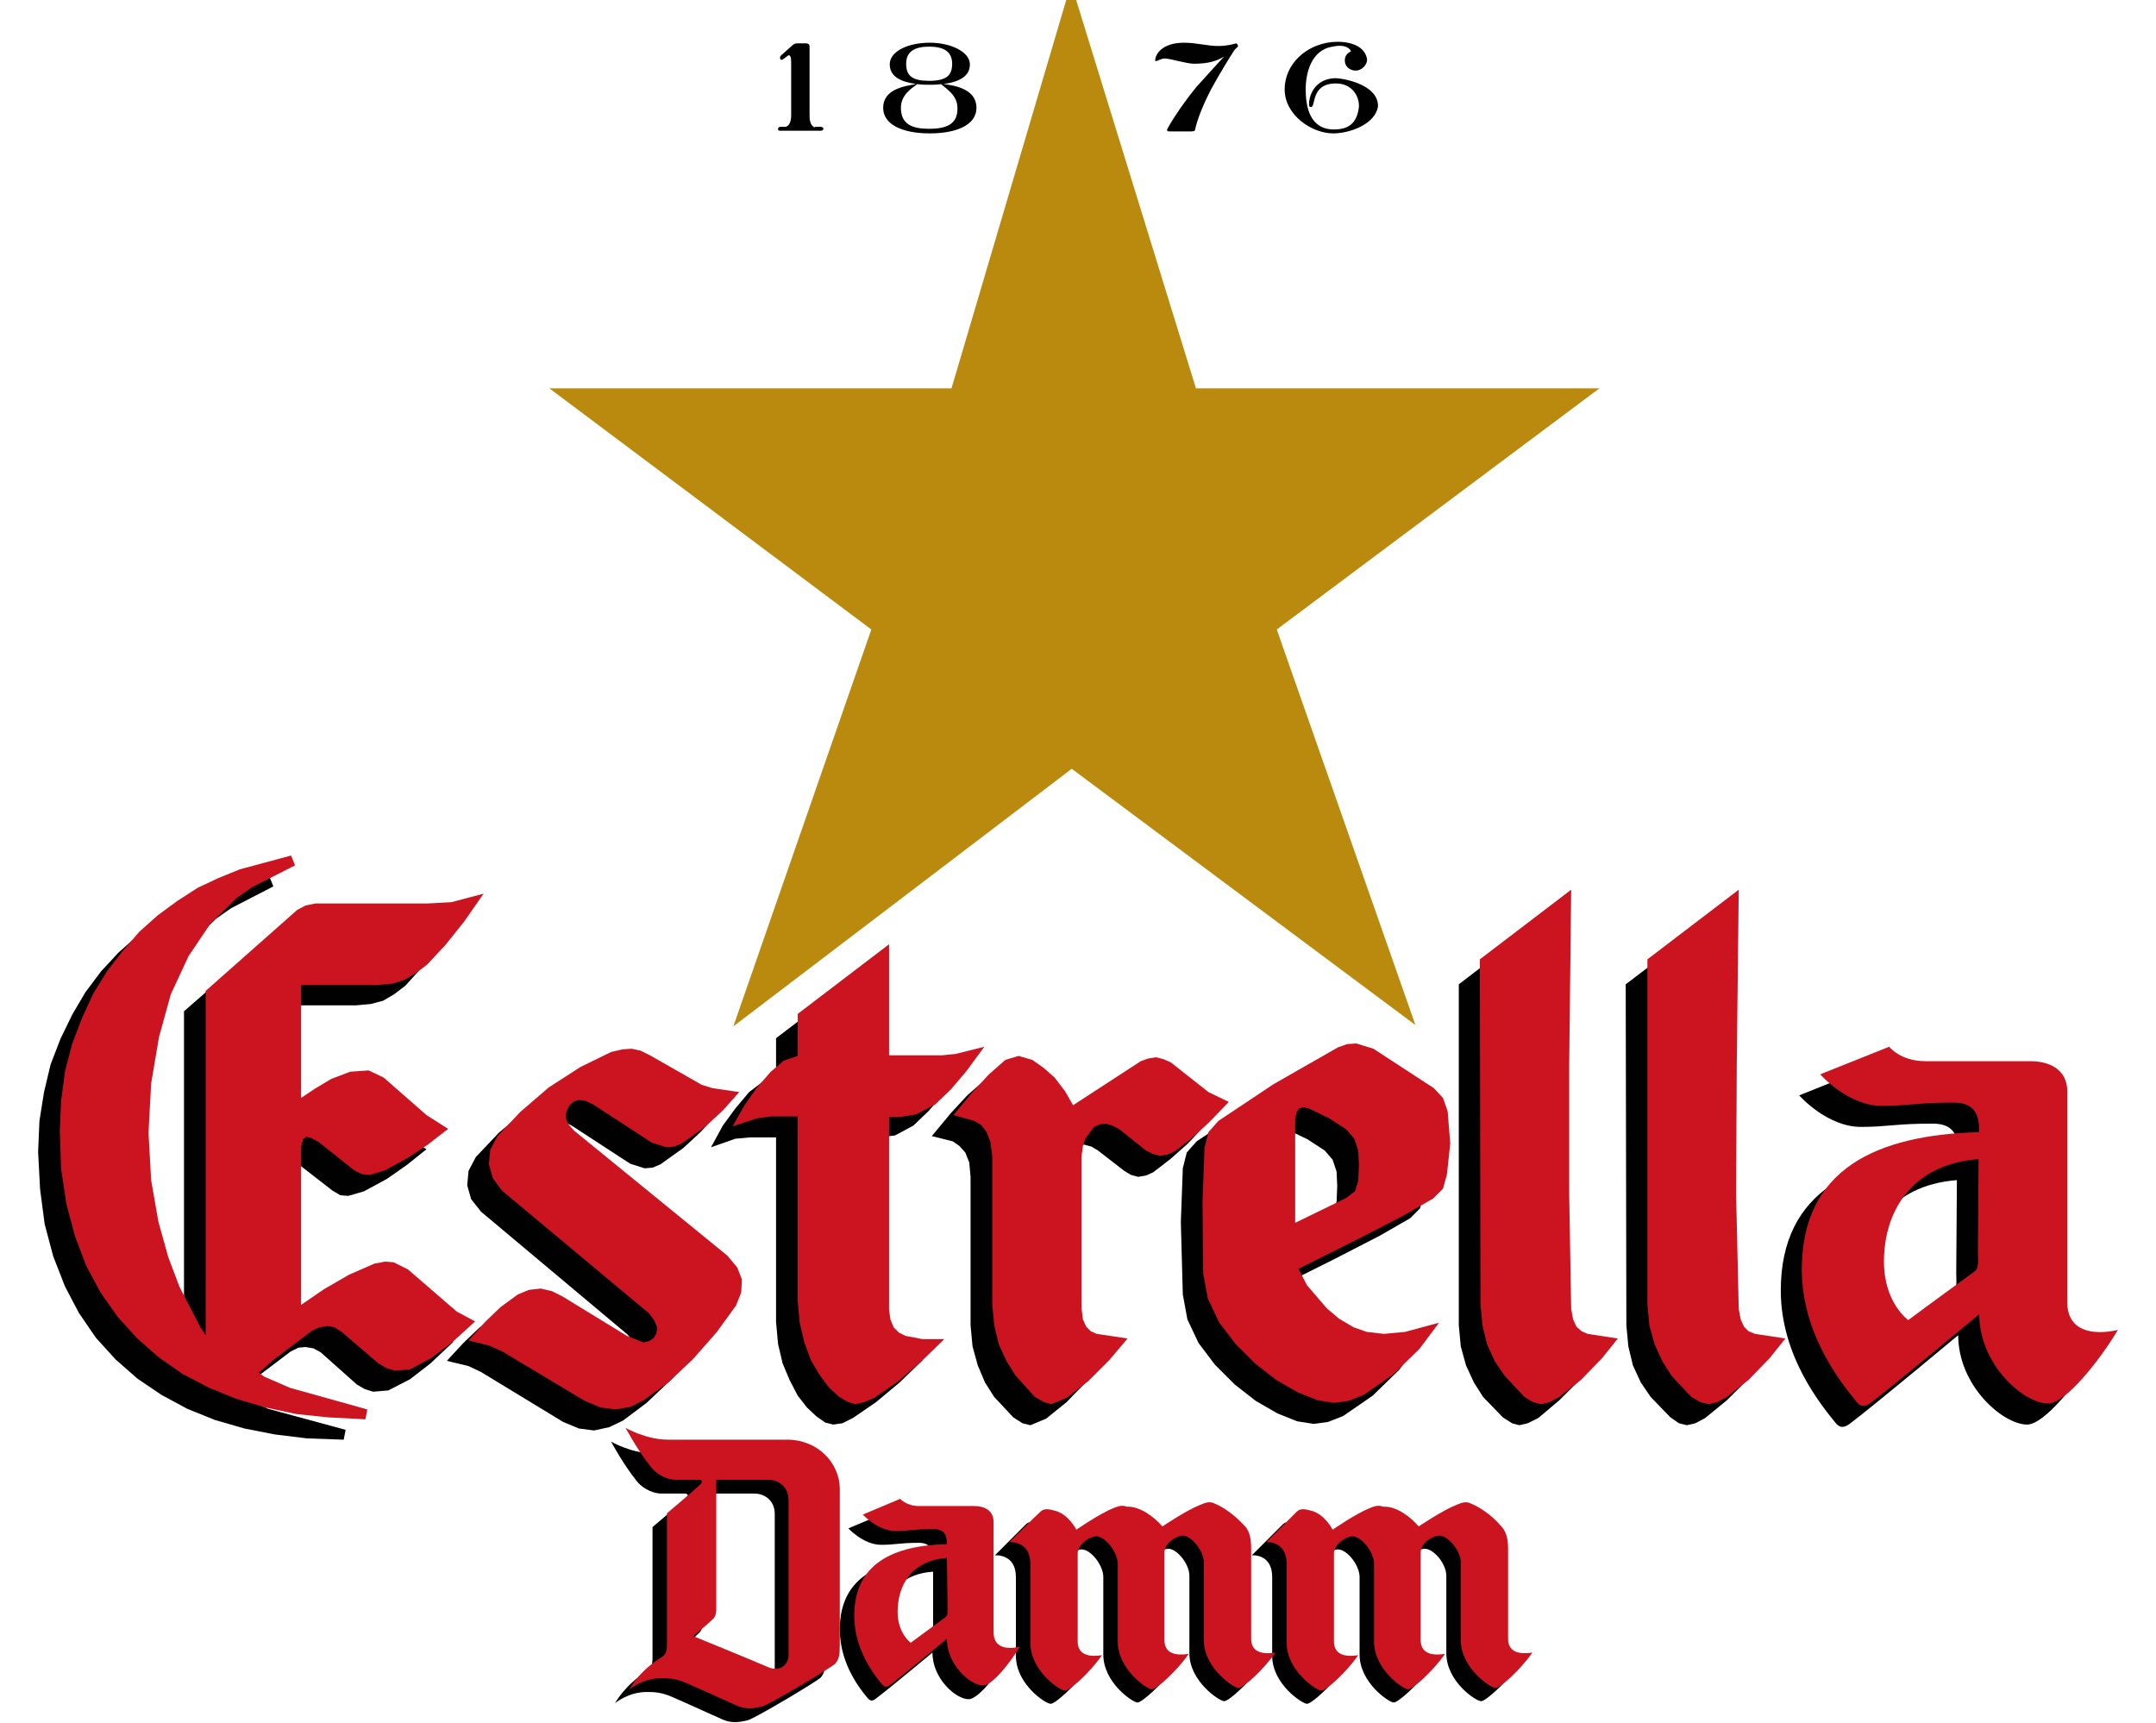
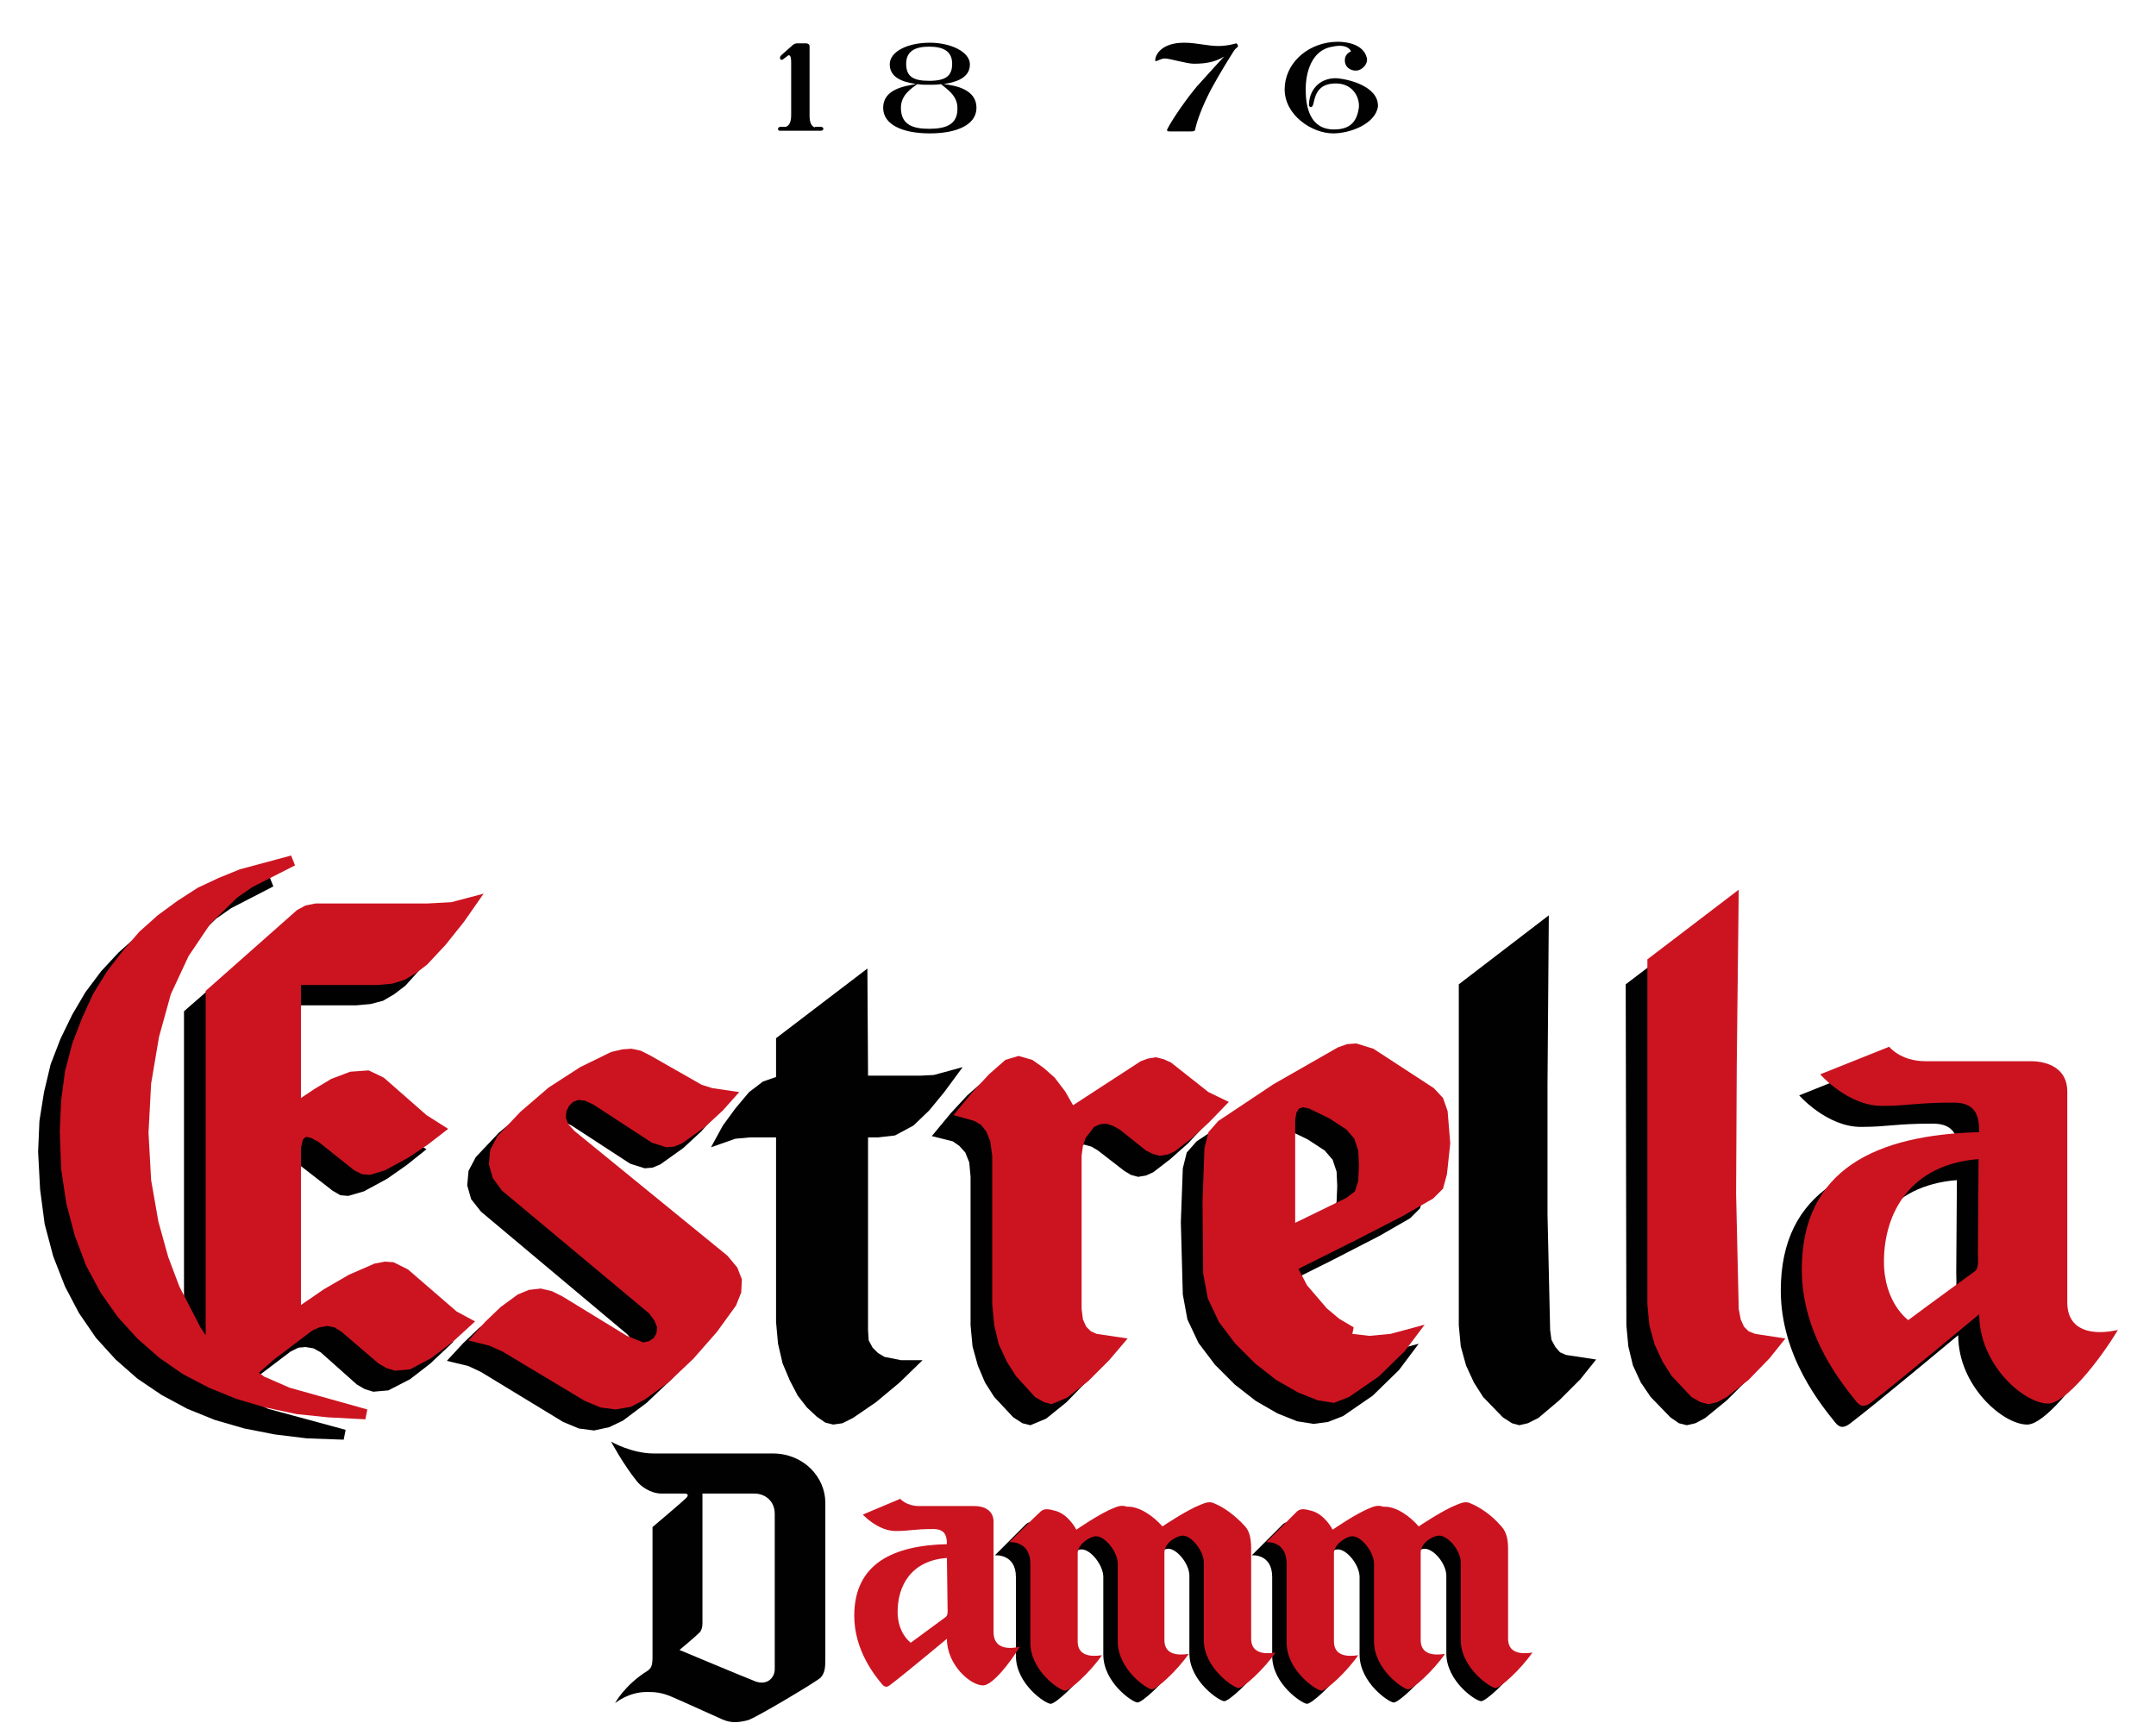
<svg xmlns="http://www.w3.org/2000/svg" version="1.1" id="Capa_1" x="0px" y="0px" viewBox="0 0 328.1 262.2" style="enable-background:new 0 0 328.1 262.2;" xml:space="preserve">
  <style type="text/css">
	.st0{fill:#000100;}
	.st1{fill:#CC1421;}
	.st2{fill:#BA8A0E;}
</style>
  <g>
    <g>
      <polygon class="st0" points="235.7,139.3 222,149.8 222,201.7 222.3,204.9 223.1,207.8 224.3,210.4 225.7,212.6 228.7,215.7     230.1,216.6 231.2,216.9 232.5,216.6 234.1,215.8 237.3,213.1 240.5,209.9 242.9,206.9 238.3,206.2 237.4,205.8 236.7,205     236.1,203.9 235.9,202.4 235.5,184.8 235.5,165.1   " />
      <path class="st0" d="M195,171.7l0.9,0.2l3.1,1.5l2.6,1.7l1.2,1.4l0.6,1.8l0.1,2.2l-0.1,2.4l-0.5,1.6l-1.3,1l-7.8,3.8v-15.7    l0.2-1.1l0.4-0.6L195,171.7z M203.1,161.9l-1.4,0.1l-1.4,0.5l-9.8,5.6l-8.4,5.6l-1.5,1.7l-0.6,2.4l-0.3,8.2L180,197l0.7,3.8    l1.7,3.6l2.5,3.3l3,3l3.2,2.5l3.3,1.9l3,1.2l2.5,0.4l2.2-0.3l2.3-0.9l4.5-3.1l4-3.9l3-4l-5.2,1.4l-3.2,0.3l-2.6-0.3l-2.4-0.9    l-2.2-1.3l-1.9-1.6l-3-3.5l-1.3-2.5l8.8-4.4l7-3.6l4.7-2.7l1.5-1.5l0.6-2.2l0.4-4.7l-0.4-4.9l-0.7-2l-1.4-1.5l-9.2-6L203.1,161.9z    " />
      <path class="st0" d="M284.3,162.5c0,0,1.7,2.2,5.5,2.2h16c2.8,0,5.6,1.2,5.6,4.6v32.1c0,4.3,3.7,5.1,7.7,4.2    c-2.8,4.7-8,11.2-10.6,11.2c-3.7,0-10.5-5.9-10.5-13.6c0,0-12.7,10.6-16.4,13.4c-0.9,0.7-1.6,0.8-2.3-0.1c-2-2.5-8.3-10-8.3-20.1    c0-15.3,11.4-20.5,27-20.9c0-2.6-0.6-4.5-3.9-4.5c-5.7,0-6.8,0.5-10.9,0.5c-5.2,0-9.4-4.8-9.4-4.8L284.3,162.5z M297.8,179.6    c-10.4,0.8-14.4,8.2-14.4,15.6c0,6.3,3.7,8.9,3.7,8.9c2.8-2.1,9.4-6.9,10.1-7.4c0.7-0.5,0.5-1.7,0.5-3L297.8,179.6z" />
-       <polygon class="st1" points="239.1,135.4 225.2,146 225.3,198.5 225.6,201.7 226.3,204.6 227.5,207.2 229,209.4 232,212.6     233.3,213.4 234.5,213.7 235.8,213.4 237.3,212.6 240.6,210 243.8,206.7 246.2,203.7 241.6,203 240.7,202.6 239.9,201.9     239.4,200.8 239.1,199.2 238.8,181.7 238.8,162   " />
-       <path class="st1" d="M198.3,168.5l0.9,0.2l3.1,1.5l2.6,1.7l1.2,1.4l0.6,1.8l0.1,2.2l-0.1,2.4l-0.5,1.6l-1.3,1l-7.8,3.8v-15.7    l0.2-1.1l0.4-0.6L198.3,168.5z M206.4,158.8l-1.4,0.1l-1.4,0.5l-9.8,5.6l-8.4,5.6l-1.5,1.7l-0.6,2.4l-0.3,8.2l0.1,10.9l0.7,3.8    l1.7,3.6l2.5,3.3l3,3l3.2,2.5l3.3,1.9l3,1.2l2.5,0.4l2.2-0.3l2.3-0.9l4.5-3.1l4-3.9l3-4l-5.2,1.4l-3.2,0.3l-2.6-0.3L206,202    l-2.2-1.3l-1.9-1.6l-3-3.5l-1.3-2.5l8.8-4.4l7-3.6l4.7-2.7l1.5-1.5l0.6-2.2l0.5-4.7l-0.4-4.9l-0.7-2l-1.4-1.5l-9.2-6L206.4,158.8z    " />
+       <path class="st1" d="M198.3,168.5l0.9,0.2l3.1,1.5l2.6,1.7l1.2,1.4l0.6,1.8l0.1,2.2l-0.1,2.4l-0.5,1.6l-1.3,1l-7.8,3.8v-15.7    l0.2-1.1l0.4-0.6L198.3,168.5z M206.4,158.8l-1.4,0.1l-1.4,0.5l-9.8,5.6l-8.4,5.6l-1.5,1.7l-0.6,2.4l-0.3,8.2l0.1,10.9l0.7,3.8    l1.7,3.6l2.5,3.3l3,3l3.2,2.5l3.3,1.9l3,1.2l2.5,0.4l2.3-0.9l4.5-3.1l4-3.9l3-4l-5.2,1.4l-3.2,0.3l-2.6-0.3L206,202    l-2.2-1.3l-1.9-1.6l-3-3.5l-1.3-2.5l8.8-4.4l7-3.6l4.7-2.7l1.5-1.5l0.6-2.2l0.5-4.7l-0.4-4.9l-0.7-2l-1.4-1.5l-9.2-6L206.4,158.8z    " />
      <path class="st1" d="M287.5,159.3c0,0,1.7,2.2,5.5,2.2h16c2.8,0,5.6,1.2,5.6,4.6v32.1c0,4.3,3.7,5.1,7.7,4.2    c-2.8,4.7-8,11.2-10.6,11.2c-3.7,0-10.5-5.9-10.5-13.6c0,0-12.7,10.6-16.4,13.4c-0.9,0.7-1.6,0.8-2.3-0.1c-2-2.5-8.3-10-8.3-20.1    c0-15.3,11.4-20.5,27-20.9c0-2.6-0.6-4.5-3.9-4.5c-5.7,0-6.8,0.5-10.9,0.5c-5.2,0-9.4-4.8-9.4-4.8L287.5,159.3z M301.1,176.4    c-10.4,0.8-14.4,8.2-14.4,15.6c0,6.3,3.7,8.9,3.7,8.9c2.8-2.1,9.4-6.9,10.1-7.4c0.7-0.5,0.5-1.7,0.5-3L301.1,176.4z" />
      <polygon class="st0" points="151.7,163.9 149.7,164.5 147.2,166.7 144.7,169.4 141.8,172.9 145,173.7 146,174.4 146.9,175.4     147.5,176.9 147.7,179.1 147.7,201.7 148,204.9 148.8,207.8 149.9,210.4 151.3,212.6 154.2,215.7 155.6,216.6 156.8,216.9     159.2,215.9 162.3,213.4 165.5,210.1 168.3,206.9 163.7,206.2 162.8,205.8 162,205 161.6,204 161.3,202.4 161.4,179.1     161.5,177.6 161.9,176.4 163.3,174.7 164.1,174.3 165,174.2 166.1,174.5 167.1,175.1 171.1,178.2 172.1,178.8 173.2,179.1     174.4,178.9 175.5,178.4 178.1,176.4 180.8,174 183.7,170.9 180.7,169.4 174.9,164.9 173.8,164.3 172.7,164.1 171.4,164.2     170.3,164.7 160.1,171.4 158.9,169.2 157.2,167.2 155.5,165.6 153.8,164.5   " />
      <polygon class="st0" points="92.8,162.8 91.4,162.9 89.7,163.3 85.1,165.5 80.3,168.7 75.9,172.4 72.4,176.1 71.3,178.2     71.1,180.4 71.7,182.5 73.2,184.4 95.5,203.1 96.4,204.2 96.7,205.2 96.6,206.1 96.2,206.8 95.5,207.3 94.6,207.4 92.1,206.5     82.4,200.5 80.8,199.7 79,199.3 77.3,199.4 75.5,200.2 72.9,202.1 70.5,204.4 68,207.1 71.3,207.9 73.2,208.8 85.7,216.4     88.1,217.4 90.4,217.7 92.7,217.2 94.8,216.2 98.4,213.5 102.2,209.9 105.8,205.9 108.7,201.8 109.5,199.9 109.6,197.9 108.9,196     107.4,194.3 84.1,175.3 83.2,174.3 82.8,173.3 82.9,172.3 83.3,171.5 83.9,170.9 84.7,170.6 85.8,170.7 87,171.3 95.9,177.1     98.1,177.8 99.3,177.7 100.5,177.2 104,174.7 106.7,172.2 109.2,169.4 105.1,168.8 103.5,168.3 95.6,163.8 94.2,163.1   " />
      <polygon class="st0" points="132,147.4 118.1,158 118.1,163.9 116.1,164.6 114,166.2 111.9,168.7 110,171.3 108.2,174.6     111.9,173.3 114.1,173.1 118.1,173.1 118.1,201.2 118.4,204.5 119.1,207.5 120.2,210.1 121.4,212.4 122.8,214.2 124.3,215.6     125.6,216.5 126.8,216.8 128.2,216.6 129.8,215.8 133.3,213.4 136.9,210.4 140.4,207 137.1,207 134.6,206.5 133.6,205.9     132.8,205.1 132.2,204 132.1,202.5 132.1,173.1 133.6,173.1 136.2,172.8 139,171.3 141.4,169 143.7,166.2 146.5,162.4     142.1,163.6 140.1,163.7 132.1,163.7   " />
      <polygon class="st0" points="41,133.4 33.3,135.5 30,136.7 26.8,138.3 23.7,140.2 20.8,142.5 18,145 15.4,147.8 13,151 11,154.4     9.2,158.1 7.7,162 6.7,166.2 6,170.6 5.8,175.3 6.1,181 6.8,186.3 8.1,191.2 9.9,195.8 12,199.8 14.6,203.6 17.6,206.9     20.9,209.8 24.6,212.3 28.5,214.4 32.7,216.1 37.2,217.4 41.8,218.3 46.7,218.9 52.3,219.1 52.6,217.6 40.8,214.4 37,212.6     36.1,212.1 38.4,210.1 44.2,205.7 45.4,205.1 46.5,205 47.7,205.2 48.8,205.8 54.3,210.7 55.5,211.4 56.8,211.8 59.1,211.6     62.4,209.9 65.5,207.5 69,204.2 66.2,202.8 58.8,196.3 56.7,195.3 55.3,195.2 53.7,195.5 49.8,197.2 46,199.4 42.5,201.8     42.5,177.8 42.8,176.5 43.3,176.2 44.2,176.3 45.2,177 50.6,181.2 51.8,181.9 53,182 55.4,181.3 58.9,179.4 61.9,177.3     64.9,174.9 61.6,172.9 55.1,167.1 52.8,166 50.1,166.2 47.2,167.4 44.6,168.9 42.5,170.2 42.5,153 54.2,153 56.4,152.8     58.3,152.3 60,151.3 61.7,150 64.5,146.9 67.3,143.4 70.4,139.2 65.4,140.4 61.8,140.7 44.7,140.7 43.3,141 42,141.7 28,153.9     28,206.4 27.2,205.2 24,199 22.3,194.5 20.8,189.1 19.8,182.7 19.4,175.6 19.7,168.1 20.9,161 22.8,154.5 25.4,148.7 28.8,143.8     32.9,139.8 35.2,138.2 41.6,134.9   " />
      <polygon class="st0" points="261.2,139.3 247.4,149.8 247.5,201.7 247.8,204.9 248.5,207.8 249.7,210.4 251.2,212.6 254.2,215.7     255.5,216.6 256.7,216.9 258,216.6 259.5,215.8 262.8,213.1 266,209.9 268.4,206.9 263.8,206.2 262.9,205.8 262.1,205     261.6,203.9 261.3,202.4 261,184.8 261,165.1   " />
      <polygon class="st1" points="264.6,135.4 250.7,146 250.7,198.5 251,201.7 251.8,204.6 253,207.2 254.4,209.4 257.4,212.6     258.8,213.4 260,213.7 261.3,213.4 262.8,212.6 266.1,210 269.3,206.7 271.7,203.7 267.1,203 266.1,202.6 265.4,201.9     264.9,200.8 264.6,199.2 264.2,181.7 264.3,162   " />
      <polygon class="st1" points="155,160.7 153,161.3 150.5,163.5 148,166.2 145.1,169.7 148.3,170.6 149.3,171.2 150.1,172.2     150.7,173.7 151,175.9 151,198.5 151.3,201.7 152,204.6 153.2,207.2 154.6,209.4 157.5,212.6 158.9,213.4 160,213.7 162.4,212.7     165.6,210.2 168.8,207 171.6,203.7 166.9,203 166,202.6 165.3,201.9 164.8,200.8 164.6,199.2 164.6,175.9 164.8,174.4     165.2,173.2 166.5,171.5 167.4,171.1 168.3,171 169.3,171.3 170.4,171.9 174.4,175.1 175.4,175.6 176.5,175.9 177.7,175.7     178.8,175.2 181.4,173.2 184,170.8 187,167.7 183.9,166.2 178.2,161.7 177.1,161.2 175.9,160.9 174.7,161.1 173.6,161.5     163.3,168.2 162.1,166.1 160.5,164 158.8,162.5 157.1,161.3   " />
      <polygon class="st1" points="96.1,159.6 94.7,159.7 93,160.1 88.3,162.4 83.5,165.5 79.2,169.2 75.7,172.9 74.6,175 74.4,177.2     75,179.3 76.4,181.2 98.8,199.9 99.6,201 100,202 99.9,202.9 99.5,203.6 98.8,204.1 97.9,204.3 95.4,203.3 85.6,197.3 84,196.5     82.3,196.1 80.5,196.3 78.8,197 76.2,198.9 73.8,201.2 71.3,204 74.5,204.8 76.5,205.7 89,213.2 91.4,214.2 93.7,214.5 96,214.1     98.1,213 101.7,210.4 105.5,206.8 109.1,202.7 112,198.7 112.8,196.7 112.9,194.7 112.2,192.9 110.7,191.1 87.4,172.1 86.5,171.1     86.1,170.1 86.2,169.1 86.6,168.3 87.2,167.7 88,167.4 89,167.5 90.3,168.1 99.2,173.9 101.4,174.6 102.6,174.5 103.8,174     107.3,171.5 110,169 112.5,166.2 108.4,165.6 106.8,165.1 98.9,160.6 97.5,159.9   " />
-       <polygon class="st1" points="135.3,143.7 121.4,154.3 121.4,160.7 119.3,161.4 117.3,163.1 115.2,165.5 113.3,168.2 111.5,171.4     115.2,170.2 117.4,169.9 121.4,169.9 121.4,198.1 121.7,201.3 122.4,204.3 123.4,207 124.7,209.2 126.1,211.1 127.6,212.5     128.9,213.3 130.1,213.7 131.5,213.4 133.1,212.7 136.6,210.3 140.2,207.2 143.7,203.8 140.4,203.8 137.8,203.3 136.8,202.8     136,202 135.5,200.8 135.3,199.3 135.3,170 136.9,170 139.4,169.6 142.3,168.1 144.7,165.8 147,163.1 149.8,159.3 145.4,160.4     143.4,160.6 135.3,160.6   " />
      <polygon class="st1" points="44.3,130.2 36.5,132.3 33.3,133.6 30.1,135.1 27,137.1 24,139.3 21.2,141.8 18.7,144.7 16.3,147.8     14.2,151.2 12.5,154.9 11,158.8 9.9,163 9.3,167.5 9.1,172.1 9.3,177.9 10.1,183.2 11.4,188.1 13.1,192.6 15.3,196.7 17.9,200.4     20.9,203.7 24.2,206.6 27.8,209.1 31.8,211.2 36,212.9 40.4,214.2 45.1,215.2 49.9,215.7 55.6,216 55.9,214.5 44.1,211.2     40.2,209.5 39.4,208.9 41.7,206.9 47.5,202.5 48.6,202 49.8,201.8 50.9,202 52,202.7 57.6,207.5 58.8,208.2 60.1,208.6     62.4,208.4 65.6,206.7 68.8,204.3 72.3,201.1 69.5,199.6 62.1,193.2 59.9,192.1 58.6,192 57,192.3 53.1,194 49.3,196.2     45.8,198.6 45.8,174.7 46.1,173.4 46.6,173 47.4,173.2 48.5,173.8 53.9,178.1 55.1,178.7 56.3,178.8 58.6,178.1 62.1,176.2     65.1,174.2 68.2,171.8 64.9,169.7 58.4,164 56.1,162.9 53.3,163.1 50.4,164.2 47.9,165.7 45.8,167.1 45.8,149.9 57.5,149.9     59.7,149.7 61.6,149.1 63.3,148.1 65,146.8 67.8,143.8 70.6,140.3 73.6,136 68.7,137.3 65,137.5 48,137.5 46.5,137.8 45.2,138.5     31.3,150.8 31.3,203.2 30.5,202 27.3,195.8 25.6,191.3 24.1,185.9 23,179.6 22.6,172.4 23,164.9 24.2,157.8 26,151.3 28.7,145.5     32,140.6 36.1,136.6 38.4,135 44.9,131.7   " />
      <path class="st0" d="M213.8,234.4c0,0,3.7-2.5,5.8-3.4c0.9-0.4,1.5-0.5,2.1-0.2c1.6,0.6,3.3,1.9,4.5,3.3c0.7,0.7,1.1,1.6,1.1,3.6    l0,13.7c0,2.1,1.8,2.4,3.7,2.1c-1.8,2.6-4.9,5.4-5.6,5.4c-0.8,0-5.3-3-5.3-7.3c0-0.5,0-11.8,0-11.8c0-1.8-1.9-4.1-3.3-4.1    c-0.8,0-2.8,1-2.8,2.6l0,13.3c0,2.1,1.8,2.4,3.7,2.1c-1.8,2.6-4.9,5.4-5.6,5.4c-0.7,0-5.2-3-5.2-7.3c0-0.5,0-11.8,0-11.8    c0-1.8-1.9-4.2-3.3-4.2c-0.9,0-2.8,1.2-2.8,2.6v13.4c0,2.1,1.8,2.4,3.7,2.1c-1.8,2.6-4.9,5.4-5.6,5.4c-0.7,0-5.3-3-5.3-7.3l0-12    c0-3.6-3.1-3.3-3.1-3.3s4.1-4.1,4.7-4.7c0.6-0.6,1.3-0.3,2.1-0.1c2.1,0.5,3.3,2.9,3.3,2.9s3.6-2.5,5.7-3.3c0.9-0.4,1.4-0.4,2-0.2    C210.3,231.3,212.4,232.9,213.8,234.4" />
      <path class="st0" d="M174.7,234.4c0,0,3.7-2.5,5.8-3.4c0.9-0.4,1.5-0.5,2.1-0.2c1.5,0.6,3.3,1.9,4.5,3.3c0.7,0.7,1.1,1.6,1.1,3.6    l0,13.7c0,2.1,1.8,2.4,3.7,2.1c-1.8,2.6-4.9,5.4-5.6,5.4c-0.7,0-5.3-3-5.3-7.3c0-0.5,0-11.8,0-11.8c0-1.8-1.9-4.1-3.2-4.1    c-0.8,0-2.8,1-2.8,2.6l0,13.3c0,2.1,1.8,2.4,3.7,2.1c-1.8,2.6-4.9,5.4-5.6,5.4c-0.7,0-5.2-3-5.2-7.3c0-0.5,0-11.8,0-11.8    c0-1.8-1.9-4.2-3.3-4.2c-0.9,0-2.8,1.2-2.8,2.6l0,13.4c0,2.1,1.8,2.4,3.7,2.1c-1.8,2.6-4.9,5.4-5.6,5.4c-0.8,0-5.3-3-5.3-7.3v-12    c0-3.6-3.2-3.3-3.2-3.3s4.1-4.1,4.7-4.7c0.6-0.6,1.3-0.3,2.1-0.1c2.1,0.5,3.3,2.9,3.3,2.9s3.6-2.5,5.7-3.3c0.9-0.4,1.4-0.4,2-0.2    C171.2,231.3,173.4,232.9,174.7,234.4" />
-       <path class="st0" d="M134.8,230.2c0,0,0.9,1.1,2.9,1.1h8.4c1.4,0,2.9,0.6,2.9,2.4v16.8c0,2.3,1.9,2.6,4,2.2    c-1.5,2.5-4.2,5.9-5.6,5.9c-1.9,0-5.5-3.1-5.5-7.1c0,0-6.6,5.5-8.6,7c-0.5,0.4-0.8,0.4-1.2,0c-1.1-1.3-4.3-5.2-4.3-10.5    c0-8,6-10.7,14.1-10.9c0-1.3-0.3-2.3-2.1-2.3c-3,0-3.5,0.3-5.7,0.3c-2.7,0-5-2.5-5-2.5L134.8,230.2z M141.9,239.2    c-5.5,0.4-7.5,4.3-7.5,8.2c0,3.3,2,4.6,2,4.6c1.5-1.1,4.9-3.6,5.3-3.9c0.4-0.2,0.3-0.9,0.3-1.5V239.2z" />
      <path class="st1" d="M215.9,232.3c0,0,3.7-2.5,5.8-3.3c0.9-0.4,1.5-0.5,2.1-0.2c1.5,0.6,3.3,1.9,4.5,3.3c0.7,0.7,1.2,1.6,1.2,3.6    l0,13.7c0,2.1,1.8,2.4,3.7,2.1c-1.8,2.6-4.9,5.4-5.6,5.4c-0.7,0-5.3-3-5.3-7.3c0-0.5,0-11.8,0-11.8c0-1.8-1.9-4.1-3.3-4.1    c-0.8,0-2.8,1-2.8,2.6l0,13.3c0,2.1,1.8,2.4,3.7,2.1c-1.8,2.6-4.9,5.4-5.6,5.4c-0.7,0-5.2-3-5.2-7.3c0-0.5,0-11.8,0-11.8    c0-1.8-1.9-4.2-3.3-4.2c-0.9,0-2.8,1.2-2.8,2.6l0,13.4c0,2.1,1.8,2.4,3.7,2.1c-1.8,2.6-4.9,5.4-5.6,5.4c-0.7,0-5.3-3-5.3-7.3v-12    c0-3.6-3.1-3.3-3.1-3.3s4.1-4.1,4.7-4.7c0.6-0.5,1.3-0.3,2.1-0.1c2.1,0.5,3.3,2.9,3.3,2.9s3.6-2.5,5.7-3.3c0.9-0.4,1.4-0.4,2-0.2    C212.5,229.2,214.6,230.8,215.9,232.3" />
      <path class="st1" d="M176.9,232.3c0,0,3.7-2.5,5.8-3.3c0.9-0.4,1.5-0.5,2.1-0.2c1.5,0.6,3.2,1.9,4.5,3.3c0.7,0.7,1.1,1.6,1.1,3.6    l0,13.7c0,2.1,1.8,2.4,3.7,2.1c-1.8,2.6-4.9,5.4-5.6,5.4c-0.7,0-5.3-3-5.3-7.3c0-0.5,0-11.8,0-11.8c0-1.8-1.9-4.1-3.2-4.1    c-0.8,0-2.8,1-2.8,2.6l0,13.3c0,2.1,1.8,2.4,3.7,2.1c-1.8,2.6-4.9,5.4-5.6,5.4c-0.7,0-5.2-3-5.2-7.3c0-0.5,0-11.8,0-11.8    c0-1.8-1.9-4.2-3.3-4.2c-0.9,0-2.8,1.2-2.8,2.6l0,13.4c0,2.1,1.8,2.4,3.7,2.1c-1.8,2.6-4.9,5.4-5.6,5.4c-0.8,0-5.3-3-5.3-7.3v-12    c0-3.6-3.2-3.3-3.2-3.3s4.1-4.1,4.8-4.7c0.6-0.5,1.3-0.3,2.1-0.1c2.1,0.5,3.3,2.9,3.3,2.9s3.6-2.5,5.7-3.3c0.9-0.4,1.4-0.4,2-0.2    C173.4,229.2,175.6,230.8,176.9,232.3" />
      <path class="st1" d="M137,228.1c0,0,0.9,1.1,2.9,1.1h8.4c1.4,0,2.9,0.6,2.9,2.4v16.8c0,2.3,1.9,2.7,4,2.2    c-1.5,2.5-4.2,5.9-5.6,5.9c-1.9,0-5.5-3.1-5.5-7.1c0,0-6.6,5.5-8.6,7c-0.5,0.4-0.8,0.4-1.2,0c-1.1-1.3-4.3-5.2-4.3-10.5    c0-8,6-10.7,14.1-10.9c0-1.3-0.3-2.3-2.1-2.3c-3,0-3.5,0.3-5.7,0.3c-2.7,0-5-2.5-5-2.5L137,228.1z M144.1,237.1    c-5.5,0.4-7.5,4.3-7.5,8.2c0,3.3,2,4.7,2,4.7c1.5-1.1,4.9-3.6,5.3-3.9c0.4-0.3,0.3-0.9,0.3-1.5L144.1,237.1z" />
      <path class="st0" d="M117.9,254c0,1.4-1.2,2.5-2.9,1.9c-2.3-0.9-11.6-4.8-11.6-4.8s2.2-1.8,3.1-2.7c0.2-0.2,0.4-0.7,0.4-1.3v-19.8    h7.9c1.5,0,3.1,1,3.1,3.1V254z M125.6,228.7c0-3.9-3.3-7.5-8-7.5c-3.8,0-16,0-18.1,0c-3.4,0-6.5-1.8-6.5-1.8s1.8,3.4,3.9,6    c0.6,0.8,2.1,1.9,3.8,1.9c1.3,0,2.3,0,3.5,0c0.4,0,0.7,0.2,0.2,0.7c-0.6,0.6-5.1,4.4-5.1,4.4v19.8c0,1.3-0.2,1.7-0.8,2.1    c-3.5,2.2-4.9,4.9-4.9,4.9s2-1.7,4.8-1.7c1.1,0,2.2,0,4,0.8c3.2,1.4,6.2,2.8,7.6,3.4c1.2,0.5,2.2,0.5,3.8,0.1    c1.3-0.4,10.5-5.9,11.1-6.5c0.6-0.7,0.7-1.4,0.7-2.8L125.6,228.7z" />
-       <path class="st1" d="M120,251.9c0,1.4-1.2,2.5-2.9,1.9c-2.3-1-11.6-4.8-11.6-4.8s2.2-1.8,3.1-2.7c0.2-0.2,0.4-0.7,0.4-1.3v-19.8    h7.9c1.5,0,3.1,1,3.1,3.1V251.9z M127.8,226.6c0-3.9-3.3-7.5-8-7.5c-3.8,0-16,0-18.1,0c-3.4,0-6.5-1.8-6.5-1.8s1.8,3.4,3.9,6    c0.6,0.8,2.1,1.9,3.8,1.9c1.3,0,2.3,0,3.5,0c0.4,0,0.6,0.2,0.2,0.7c-0.6,0.6-5.1,4.4-5.1,4.4v19.8c0,1.3-0.2,1.7-0.8,2.1    c-3.6,2.2-4.9,4.9-4.9,4.9s2-1.7,4.8-1.7c1.1,0,2.2,0,4,0.8c3.2,1.4,6.2,2.8,7.6,3.4c1.2,0.5,2.2,0.5,3.8,0.1    c1.3-0.4,10.5-5.9,11.1-6.5c0.6-0.7,0.7-1.4,0.7-2.8L127.8,226.6z" />
    </g>
    <g>
-       <polygon class="st2" points="243.4,59.1 194.3,95.8 215.4,156 163.1,117 111.6,156.2 132.6,95.8 83.6,59.1 144.8,59.1 163,-2.5     182,59.1   " />
      <path class="st0" d="M181.1,20c0.5,0,0.8,0,0.8-0.4c0.3-1.3,1-3.3,2.4-6c1.3-2.4,2.8-4.8,3.5-5.9c0.2-0.3,0.6-0.6,0.6-0.6    c0-0.2-0.1-0.5-0.3-0.5c0,0-0.3,0.1-0.8,0.2c-0.5,0.1-1.1,0.2-1.9,0.2c-1.7,0-3.3-0.5-5.2-0.5c-3.4,0-4.4,1.8-4.4,2.7    c0,0.1,0.1,0.1,0.1,0.1c0.3,0,0.7-0.4,1.4-0.4c0.7,0,3.3,0.8,4.4,0.8c2.4,0,3.6-0.5,4.6-1.1l0,0c-0.5,0.5-2.3,2.5-4.2,4.6    c-2.4,2.9-4.5,6.3-4.5,6.6c0,0.2,0.2,0.2,0.6,0.2H181.1z" />
      <path class="st0" d="M124,19.4c-0.5-0.2-0.8-0.7-0.8-1.8V7c0-0.2-0.2-0.4-0.5-0.4h-1.4c-0.3,0-0.4,0.1-0.6,0.2l-1.8,1.6    c-0.1,0.1-0.2,0.2-0.2,0.4c0,0.2,0.1,0.3,0.2,0.3c0.1,0,0.2,0,0.3-0.1l0.8-0.6c0.4,0,0.4,0.7,0.4,1.2v7.9c0,1.1-0.3,1.6-0.8,1.8    h-0.8c-0.2,0-0.4,0.1-0.4,0.3c0,0.3,0.2,0.3,0.4,0.3h6.1c0.2,0,0.4-0.1,0.4-0.3c0-0.2-0.2-0.3-0.4-0.3H124z" />
      <path class="st0" d="M141.4,12.3c-2.5,0-3.5-0.7-3.5-2.6c0-2,1.5-2.6,3.5-2.6c2,0,3.5,0.6,3.5,2.6C144.9,11.5,144,12.3,141.4,12.3     M141.4,19.6c-2.3,0-4.3-0.5-4.3-3.2c0-2,1.7-3,2.5-3.6c0.6,0.1,1.2,0.1,1.8,0.1c0.6,0,1.2,0,1.8-0.1c0.8,0.7,2.5,1.7,2.5,3.6    C145.8,19.1,143.7,19.6,141.4,19.6 M148.6,16.4c0-2.8-3.2-3.4-5-3.6v0c0.9-0.2,4-0.5,4-3c0-1.9-2.9-3.3-6.1-3.3    c-3.3,0-6.1,1.3-6.1,3.3c0,2.5,3.1,2.8,4,3v0c-1.8,0.3-5,0.8-5,3.6c0,2.6,3,3.9,7.1,3.9C145.6,20.3,148.6,19,148.6,16.4" />
      <path class="st0" d="M209.7,16.2c-0.4,2.7-4.3,4.1-6.8,4.1c-3.3,0-7.4-2.8-7.4-6.7c0-3.8,3.2-6.8,7.2-7.2c2.1-0.2,4.8,0.3,5.3,2.4    c0.2,0.6-0.3,1.6-1.3,1.9c-0.9,0.2-1.8-0.3-2-1.1c-0.2-1,0.3-1.5,0.9-1.8c-0.4-0.8-1.5-1-2.8-0.7c-3.3,0.5-4.1,4.1-4.1,6.5    c0,2.6,0.6,6.1,4.3,6.1c2.3,0,3.5-1,3.8-3.4c0.1-1.6-1-3.6-3.5-3.6c-3.9,0-3,3.6-3.8,3.6c-0.1,0-0.3-0.1-0.3-0.3    c0-2.1,1.4-4.1,4.1-4.1C205.1,12,209.8,13.1,209.7,16.2" />
    </g>
  </g>
</svg>